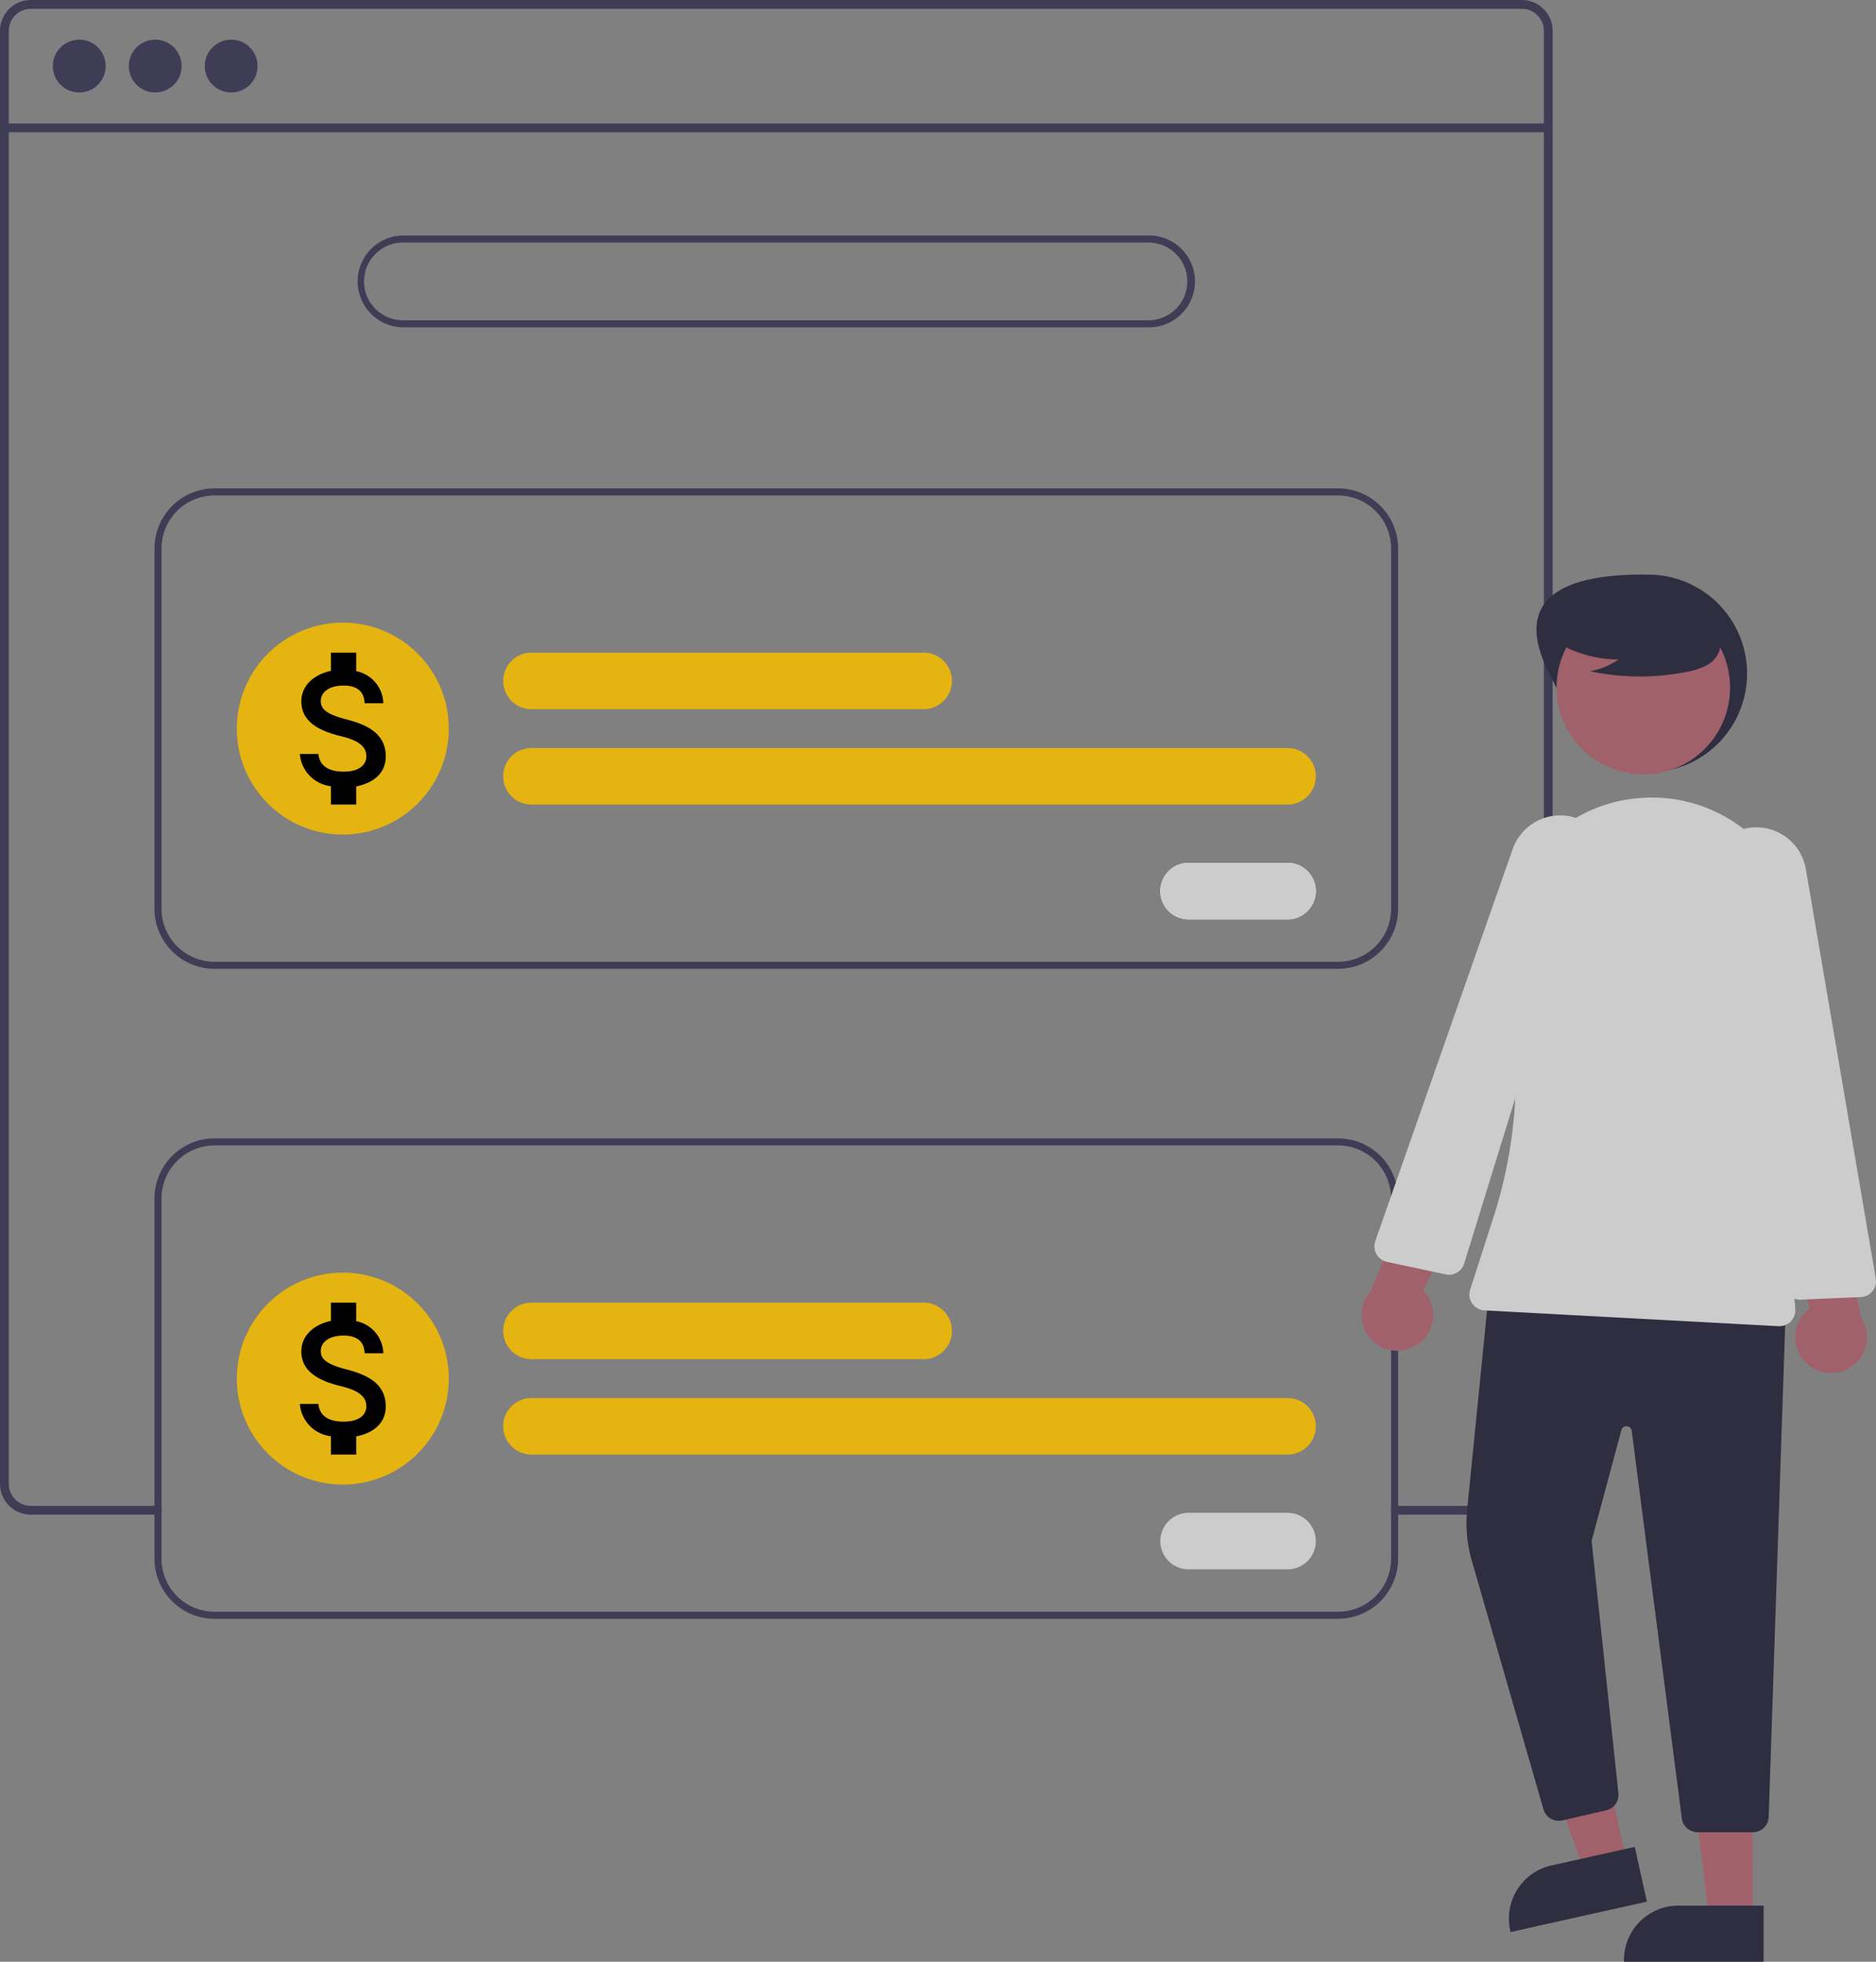
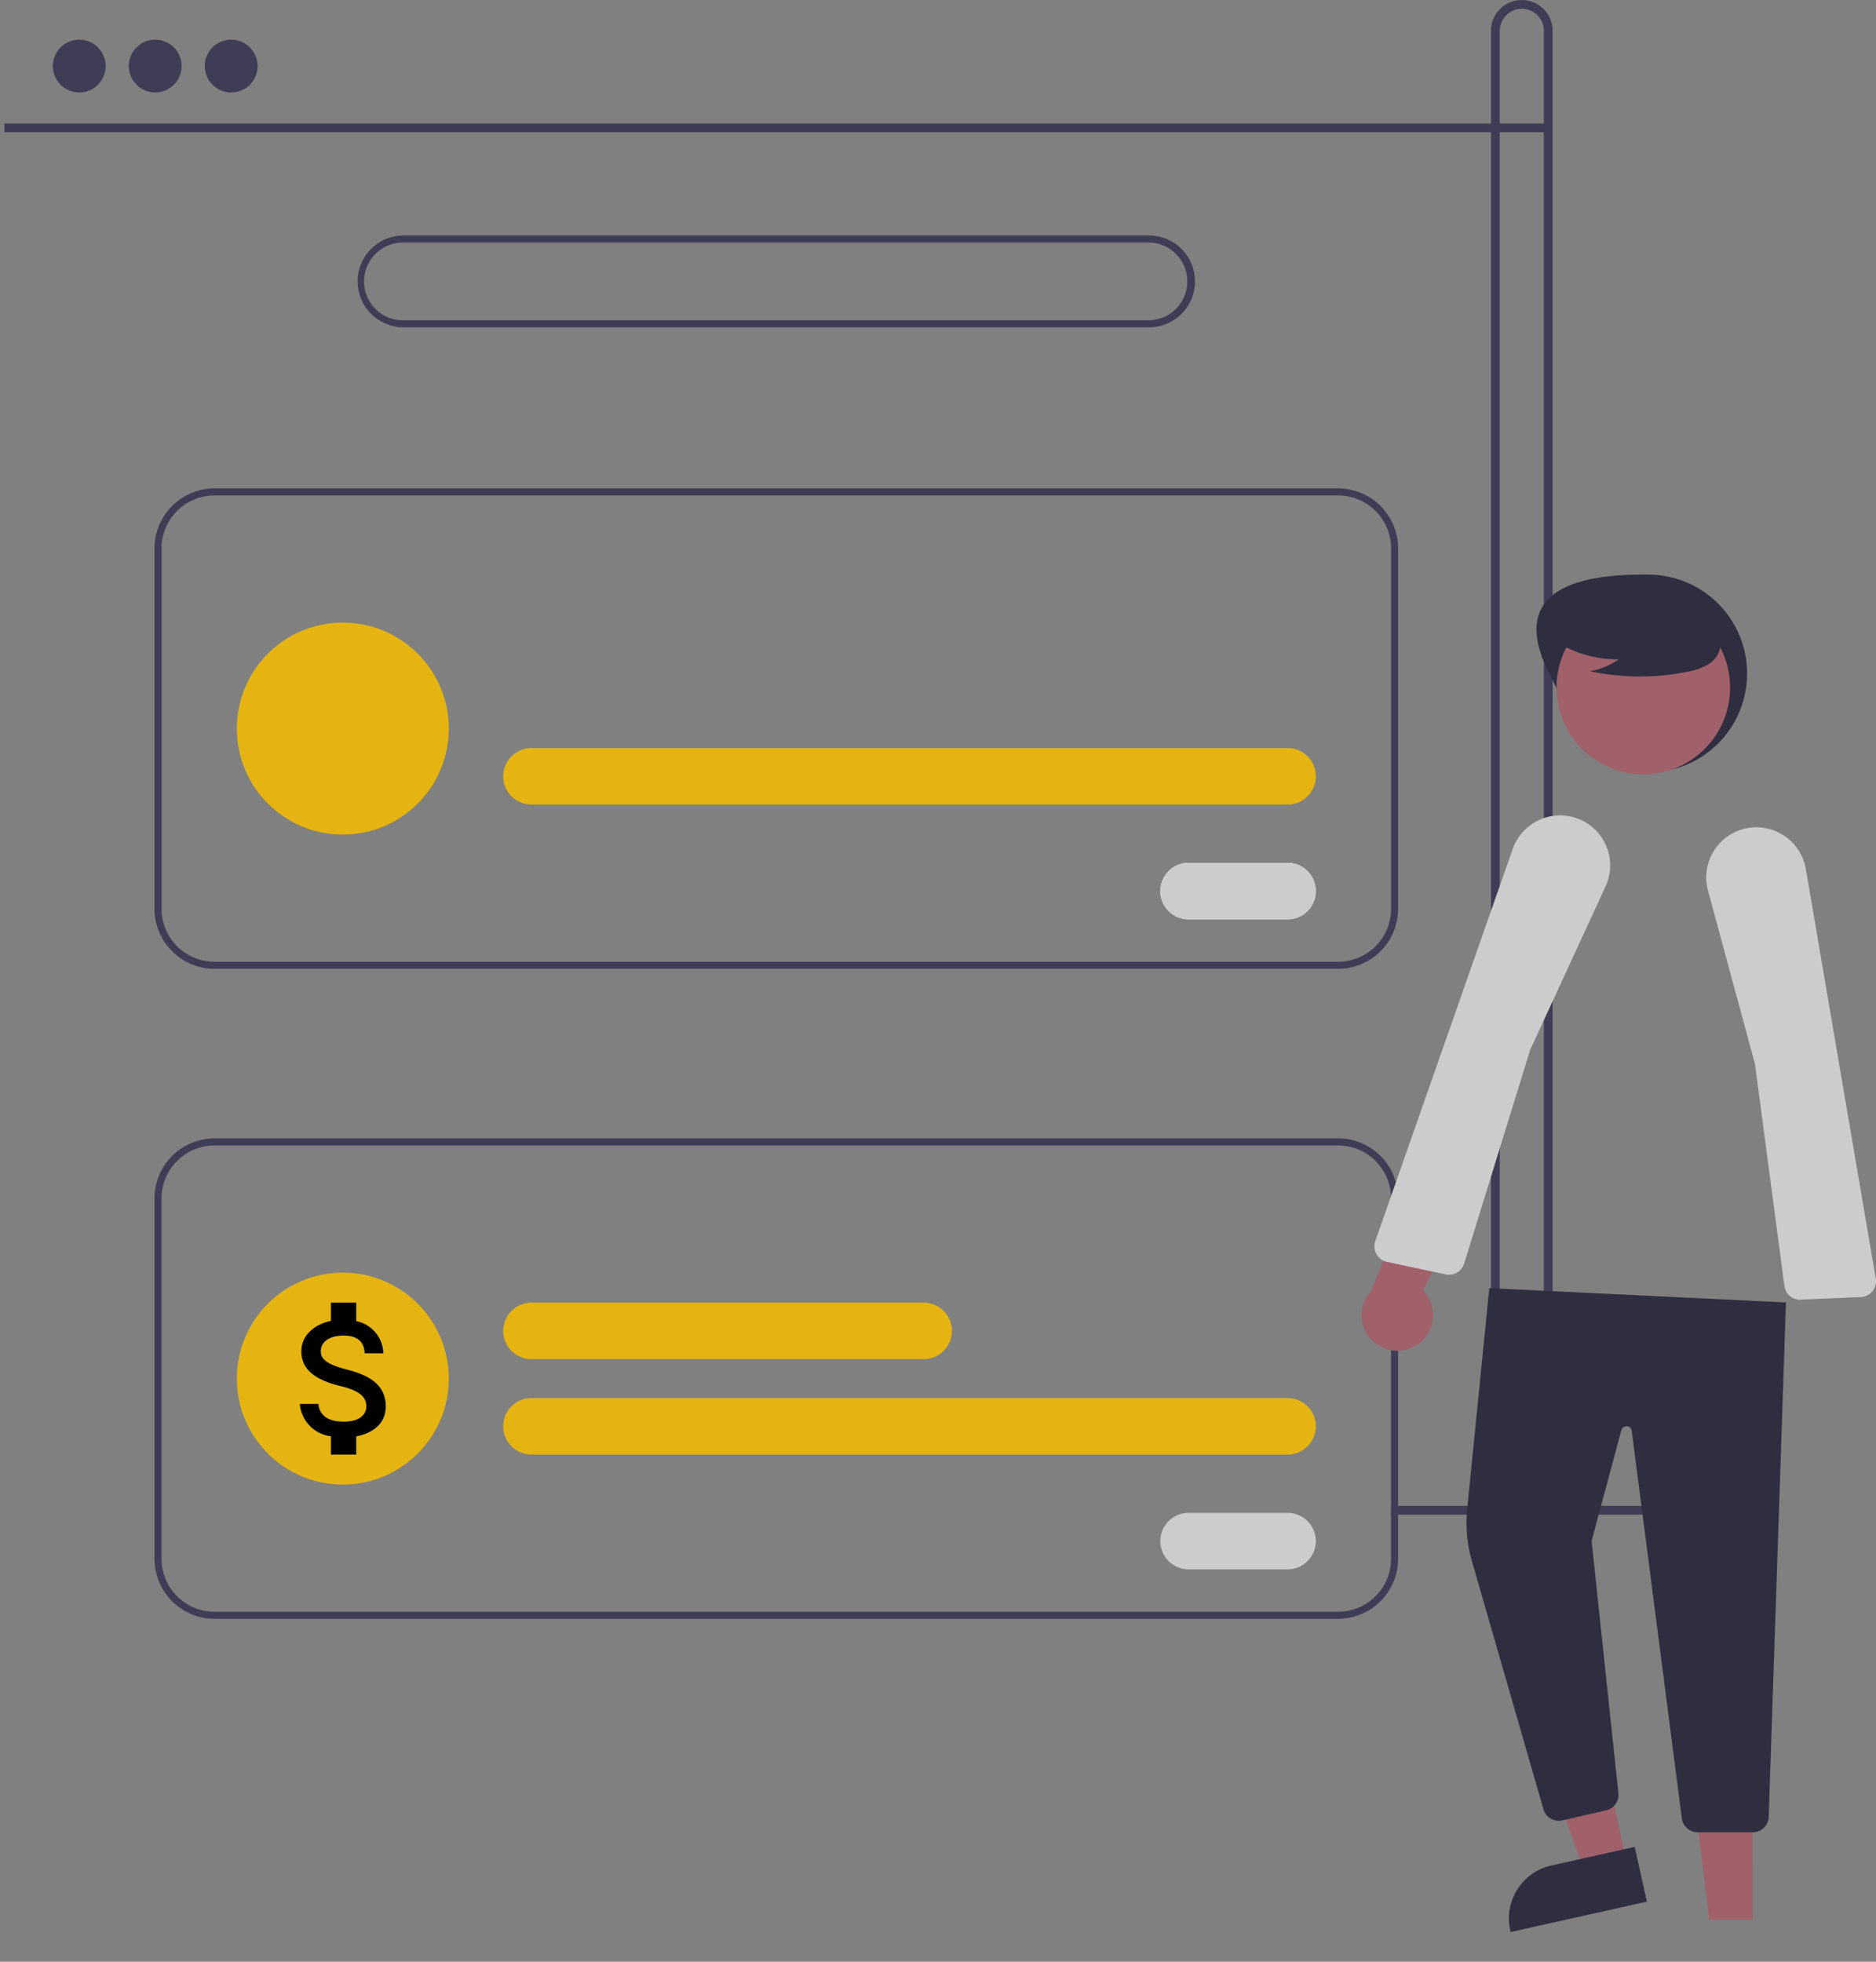
<svg xmlns="http://www.w3.org/2000/svg" width="177.229" height="185.359" viewBox="0 0 177.229 185.359">
  <rect x="0" y="0" width="177.229" height="185.359" fill="#808080" stroke="none" />
  <g id="Group_899" data-name="Group 899" transform="translate(0)">
-     <path id="Path_4928" data-name="Path 4928" d="M416.131,171.875H275.274a2.913,2.913,0,0,0-2.911,2.911V312.077a2.913,2.913,0,0,0,2.911,2.911h12.35v-.831h-12.35a2.082,2.082,0,0,1-2.079-2.079V174.786a2.082,2.082,0,0,1,2.079-2.079H416.131a2.083,2.083,0,0,1,2.083,2.08V312.077a2.062,2.062,0,0,1-.344,1.142,2.152,2.152,0,0,1-.788.708,2.065,2.065,0,0,1-.951.23h-12.35v.831h12.35a2.908,2.908,0,0,0,2.213-1.021.654.654,0,0,0,.063-.08,2.723,2.723,0,0,0,.417-.7,2.838,2.838,0,0,0,.22-1.1V174.786A2.914,2.914,0,0,0,416.131,171.875Z" transform="translate(-272.364 -171.875)" fill="#3f3d56" />
+     <path id="Path_4928" data-name="Path 4928" d="M416.131,171.875a2.913,2.913,0,0,0-2.911,2.911V312.077a2.913,2.913,0,0,0,2.911,2.911h12.35v-.831h-12.35a2.082,2.082,0,0,1-2.079-2.079V174.786a2.082,2.082,0,0,1,2.079-2.079H416.131a2.083,2.083,0,0,1,2.083,2.08V312.077a2.062,2.062,0,0,1-.344,1.142,2.152,2.152,0,0,1-.788.708,2.065,2.065,0,0,1-.951.23h-12.35v.831h12.35a2.908,2.908,0,0,0,2.213-1.021.654.654,0,0,0,.063-.08,2.723,2.723,0,0,0,.417-.7,2.838,2.838,0,0,0,.22-1.1V174.786A2.914,2.914,0,0,0,416.131,171.875Z" transform="translate(-272.364 -171.875)" fill="#3f3d56" />
    <rect id="Rectangle_250" data-name="Rectangle 250" width="145.849" height="0.832" transform="translate(0.414 11.667)" fill="#3f3d56" />
    <circle id="Ellipse_73" data-name="Ellipse 73" cx="2.496" cy="2.496" r="2.496" transform="translate(4.991 3.746)" fill="#3f3d56" />
    <circle id="Ellipse_74" data-name="Ellipse 74" cx="2.496" cy="2.496" r="2.496" transform="translate(12.167 3.746)" fill="#3f3d56" />
    <circle id="Ellipse_75" data-name="Ellipse 75" cx="2.496" cy="2.496" r="2.496" transform="translate(19.344 3.746)" fill="#3f3d56" />
    <path id="Path_4929" data-name="Path 4929" d="M448.356,247.209H377.928a4.339,4.339,0,1,1,0-8.678h70.428a4.339,4.339,0,1,1,0,8.678ZM377.928,239.2a3.672,3.672,0,1,0,0,7.343h70.428a3.672,3.672,0,0,0,0-7.343Z" transform="translate(-339.802 -216.282)" fill="#3f3d56" />
    <path id="Path_4930" data-name="Path 4930" d="M427.906,355.52H321.763a5.681,5.681,0,0,1-5.674-5.674V315.8a5.681,5.681,0,0,1,5.674-5.674H427.906a5.681,5.681,0,0,1,5.674,5.674v34.046A5.681,5.681,0,0,1,427.906,355.52ZM321.763,310.793a5.012,5.012,0,0,0-5.007,5.007v34.046a5.012,5.012,0,0,0,5.007,5.007H427.906a5.012,5.012,0,0,0,5.007-5.007V315.8a5.012,5.012,0,0,0-5.007-5.007Z" transform="translate(-301.495 -263.98)" fill="#3f3d56" />
-     <path id="Path_4931" data-name="Path 4931" d="M454.509,361.966h-37.05a2.67,2.67,0,0,1,0-5.341h37.05a2.67,2.67,0,1,1,0,5.341Z" transform="translate(-367.25 -294.959)" fill="#e5b410" />
    <path id="Path_4932" data-name="Path 4932" d="M488.889,388.966h-71.43a2.67,2.67,0,0,1,0-5.341h71.43a2.67,2.67,0,1,1,0,5.341Z" transform="translate(-367.25 -312.947)" fill="#e5b410" />
    <circle id="Ellipse_76" data-name="Ellipse 76" cx="10.013" cy="10.013" r="10.013" transform="translate(22.371 58.829)" fill="#e5b410" />
    <path id="Path_4933" data-name="Path 4933" d="M612.794,421.466h-9.346a2.67,2.67,0,0,1,0-5.341h9.346a2.67,2.67,0,0,1,0,5.341Z" transform="translate(-491.159 -334.599)" fill="#fff" />
    <path id="Path_4934" data-name="Path 4934" d="M612.794,421.466h-9.346a2.67,2.67,0,0,1,0-5.341h9.346a2.67,2.67,0,0,1,0,5.341Z" transform="translate(-491.159 -334.599)" fill="#ccc" />
    <path id="Path_4935" data-name="Path 4935" d="M427.9,494.125H321.758a5.682,5.682,0,0,0-5.674,5.674v34.046a5.682,5.682,0,0,0,5.674,5.674H427.9a5.68,5.68,0,0,0,5.674-5.674V499.8A5.68,5.68,0,0,0,427.9,494.125Zm5.007,39.72a5.011,5.011,0,0,1-5.007,5.007H321.758a5.013,5.013,0,0,1-5.007-5.007V499.8a5.013,5.013,0,0,1,5.007-5.007H427.9a5.011,5.011,0,0,1,5.007,5.007Z" transform="translate(-301.491 -386.564)" fill="#3f3d56" />
    <path id="Path_4936" data-name="Path 4936" d="M454.509,545.966h-37.05a2.67,2.67,0,0,1,0-5.341h37.05a2.67,2.67,0,0,1,0,5.341Z" transform="translate(-367.25 -417.543)" fill="#e5b410" />
    <path id="Path_4937" data-name="Path 4937" d="M488.889,572.966h-71.43a2.67,2.67,0,0,1,0-5.341h71.43a2.67,2.67,0,1,1,0,5.341Z" transform="translate(-367.25 -435.531)" fill="#e5b410" />
    <circle id="Ellipse_77" data-name="Ellipse 77" cx="10.013" cy="10.013" r="10.013" transform="translate(22.371 120.245)" fill="#e5b410" />
    <path id="Path_4916" data-name="Path 4916" d="M828.282,343.876c2.34,4.6,4.184,9.346,9.346,9.346a9.346,9.346,0,1,0,0-18.692C832.382,334.465,823.927,335.313,828.282,343.876Z" transform="translate(-681.923 -280.237)" fill="#2f2e41" />
    <path id="Path_4917" data-name="Path 4917" d="M561.714,496.649l-3.994.89-5.334-14.982,5.895-1.314Z" transform="translate(-408.009 -320.612)" fill="#a0616a" />
    <path id="Path_4918" data-name="Path 4918" d="M832.308,699.862l-12.879,2.87-.036-.163a5.136,5.136,0,0,1,3.9-6.13h0l7.866-1.753Z" transform="translate(-676.721 -520.181)" fill="#2f2e41" />
    <path id="Path_4919" data-name="Path 4919" d="M603.826,511.938h-4.092l-1.947-15.784h6.04Z" transform="translate(-438.256 -330.546)" fill="#a0616a" />
-     <path id="Path_4920" data-name="Path 4920" d="M865.034,716.617H851.84v-.167a5.136,5.136,0,0,1,5.136-5.136h8.059Z" transform="translate(-698.421 -531.259)" fill="#2f2e41" />
    <path id="Path_4921" data-name="Path 4921" d="M834.335,587.925h-5.223a1.508,1.508,0,0,1-1.488-1.3L822.89,550a.5.5,0,0,0-.98-.062L819.1,560.4l2.529,23.816a1.5,1.5,0,0,1-1.154,1.637l-4.143.956a1.51,1.51,0,0,1-1.77-1.012l-6.672-23.153a13.053,13.053,0,0,1-.543-5.256l2.087-20.873.158.008,27.868,1.343-1.63,48.61A1.5,1.5,0,0,1,834.335,587.925Z" transform="translate(-668.738 -414.804)" fill="#2f2e41" />
    <circle id="Ellipse_72" data-name="Ellipse 72" cx="8.198" cy="8.198" r="8.198" transform="translate(147.047 56.771)" fill="#a0616a" />
-     <path id="Path_4922" data-name="Path 4922" d="M837.376,447.6l-.081,0-27.786-1.494a1.5,1.5,0,0,1-1.349-1.96l2.2-6.829a44.178,44.178,0,0,0,1.167-22.656,14.14,14.14,0,0,1,2.512-11.4,13.93,13.93,0,0,1,10.067-5.556h0q.2-.016.41-.029a14.076,14.076,0,0,1,14.751,16.139l-1.937,13.008,1.545,19.153a1.5,1.5,0,0,1-1.5,1.623Z" transform="translate(-669.272 -322.294)" fill="#ccc" />
    <path id="Path_4923" data-name="Path 4923" d="M782.851,520.979a3.357,3.357,0,0,0,.524-5.12l5.35-10.661-6.155.729-4.137,10.012a3.375,3.375,0,0,0,4.418,5.04Z" transform="translate(-648.939 -393.941)" fill="#a0616a" />
-     <path id="Path_4924" data-name="Path 4924" d="M897.138,524.668a3.356,3.356,0,0,1,.339-5.136l-3.493-11.4,5.947,1.747,2.406,10.562a3.375,3.375,0,0,1-5.2,4.231Z" transform="translate(-726.498 -395.892)" fill="#a0616a" />
    <path id="Path_4925" data-name="Path 4925" d="M884.005,450.7a1.494,1.494,0,0,1-1.487-1.3l-2.78-20.969L875.3,412.037a4.736,4.736,0,0,1,4.455-5.971h0A4.754,4.754,0,0,1,884.544,410l6.607,38.7a1.5,1.5,0,0,1-1.417,1.753l-5.662.239Z" transform="translate(-713.944 -327.896)" fill="#ccc" />
    <path id="Path_4926" data-name="Path 4926" d="M788.248,446.1a1.534,1.534,0,0,1-.32-.034l-5.543-1.182a1.5,1.5,0,0,1-1.1-1.966l12.982-37.052a4.762,4.762,0,0,1,5.375-3.083h0a4.736,4.736,0,0,1,3.395,6.632l-7.119,15.435-6.237,20.19A1.493,1.493,0,0,1,788.248,446.1Z" transform="translate(-651.358 -325.655)" fill="#ccc" />
    <path id="Path_4927" data-name="Path 4927" d="M831.247,343.878a11.15,11.15,0,0,0,6.372,1.969,6.834,6.834,0,0,1-2.708,1.114,22.484,22.484,0,0,0,9.184.052,5.944,5.944,0,0,0,1.922-.66,2.433,2.433,0,0,0,1.187-1.587c.2-1.151-.7-2.2-1.628-2.9a12.005,12.005,0,0,0-10.088-2.016,5.524,5.524,0,0,0-2.988,1.689,2.721,2.721,0,0,0-.251,3.232Z" transform="translate(-684.702 -283.541)" fill="#2f2e41" />
    <path id="Path_4938" data-name="Path 4938" d="M612.794,605.466h-9.346a2.67,2.67,0,0,1,0-5.341h9.346a2.67,2.67,0,0,1,0,5.341Z" transform="translate(-491.159 -457.183)" fill="#ccc" />
-     <path id="Icon_material-attach-money" data-name="Icon material-attach-money" d="M13.85,10.8c-1.81-.47-2.392-.957-2.392-1.714,0-.869.805-1.475,2.153-1.475,1.419,0,1.946.678,1.993,1.674h1.762a3.179,3.179,0,0,0-2.56-3.038V4.5H12.414V6.222c-1.547.335-2.791,1.34-2.791,2.879,0,1.842,1.523,2.759,3.748,3.293,1.993.478,2.392,1.18,2.392,1.922,0,.55-.391,1.427-2.153,1.427-1.643,0-2.288-.734-2.376-1.674H9.48a3.341,3.341,0,0,0,2.934,3.054v1.73h2.392V17.138c1.555-.3,2.791-1.2,2.791-2.831C17.6,12.043,15.66,11.27,13.85,10.8Z" transform="translate(18.846 57.166)" />
    <path id="Icon_material-attach-money-2" data-name="Icon material-attach-money" d="M13.85,10.8c-1.81-.47-2.392-.957-2.392-1.714,0-.869.805-1.475,2.153-1.475,1.419,0,1.946.678,1.993,1.674h1.762a3.179,3.179,0,0,0-2.56-3.038V4.5H12.414V6.222c-1.547.335-2.791,1.34-2.791,2.879,0,1.842,1.523,2.759,3.748,3.293,1.993.478,2.392,1.18,2.392,1.922,0,.55-.391,1.427-2.153,1.427-1.643,0-2.288-.734-2.376-1.674H9.48a3.341,3.341,0,0,0,2.934,3.054v1.73h2.392V17.138c1.555-.3,2.791-1.2,2.791-2.831C17.6,12.043,15.66,11.27,13.85,10.8Z" transform="translate(18.846 118.582)" />
  </g>
</svg>